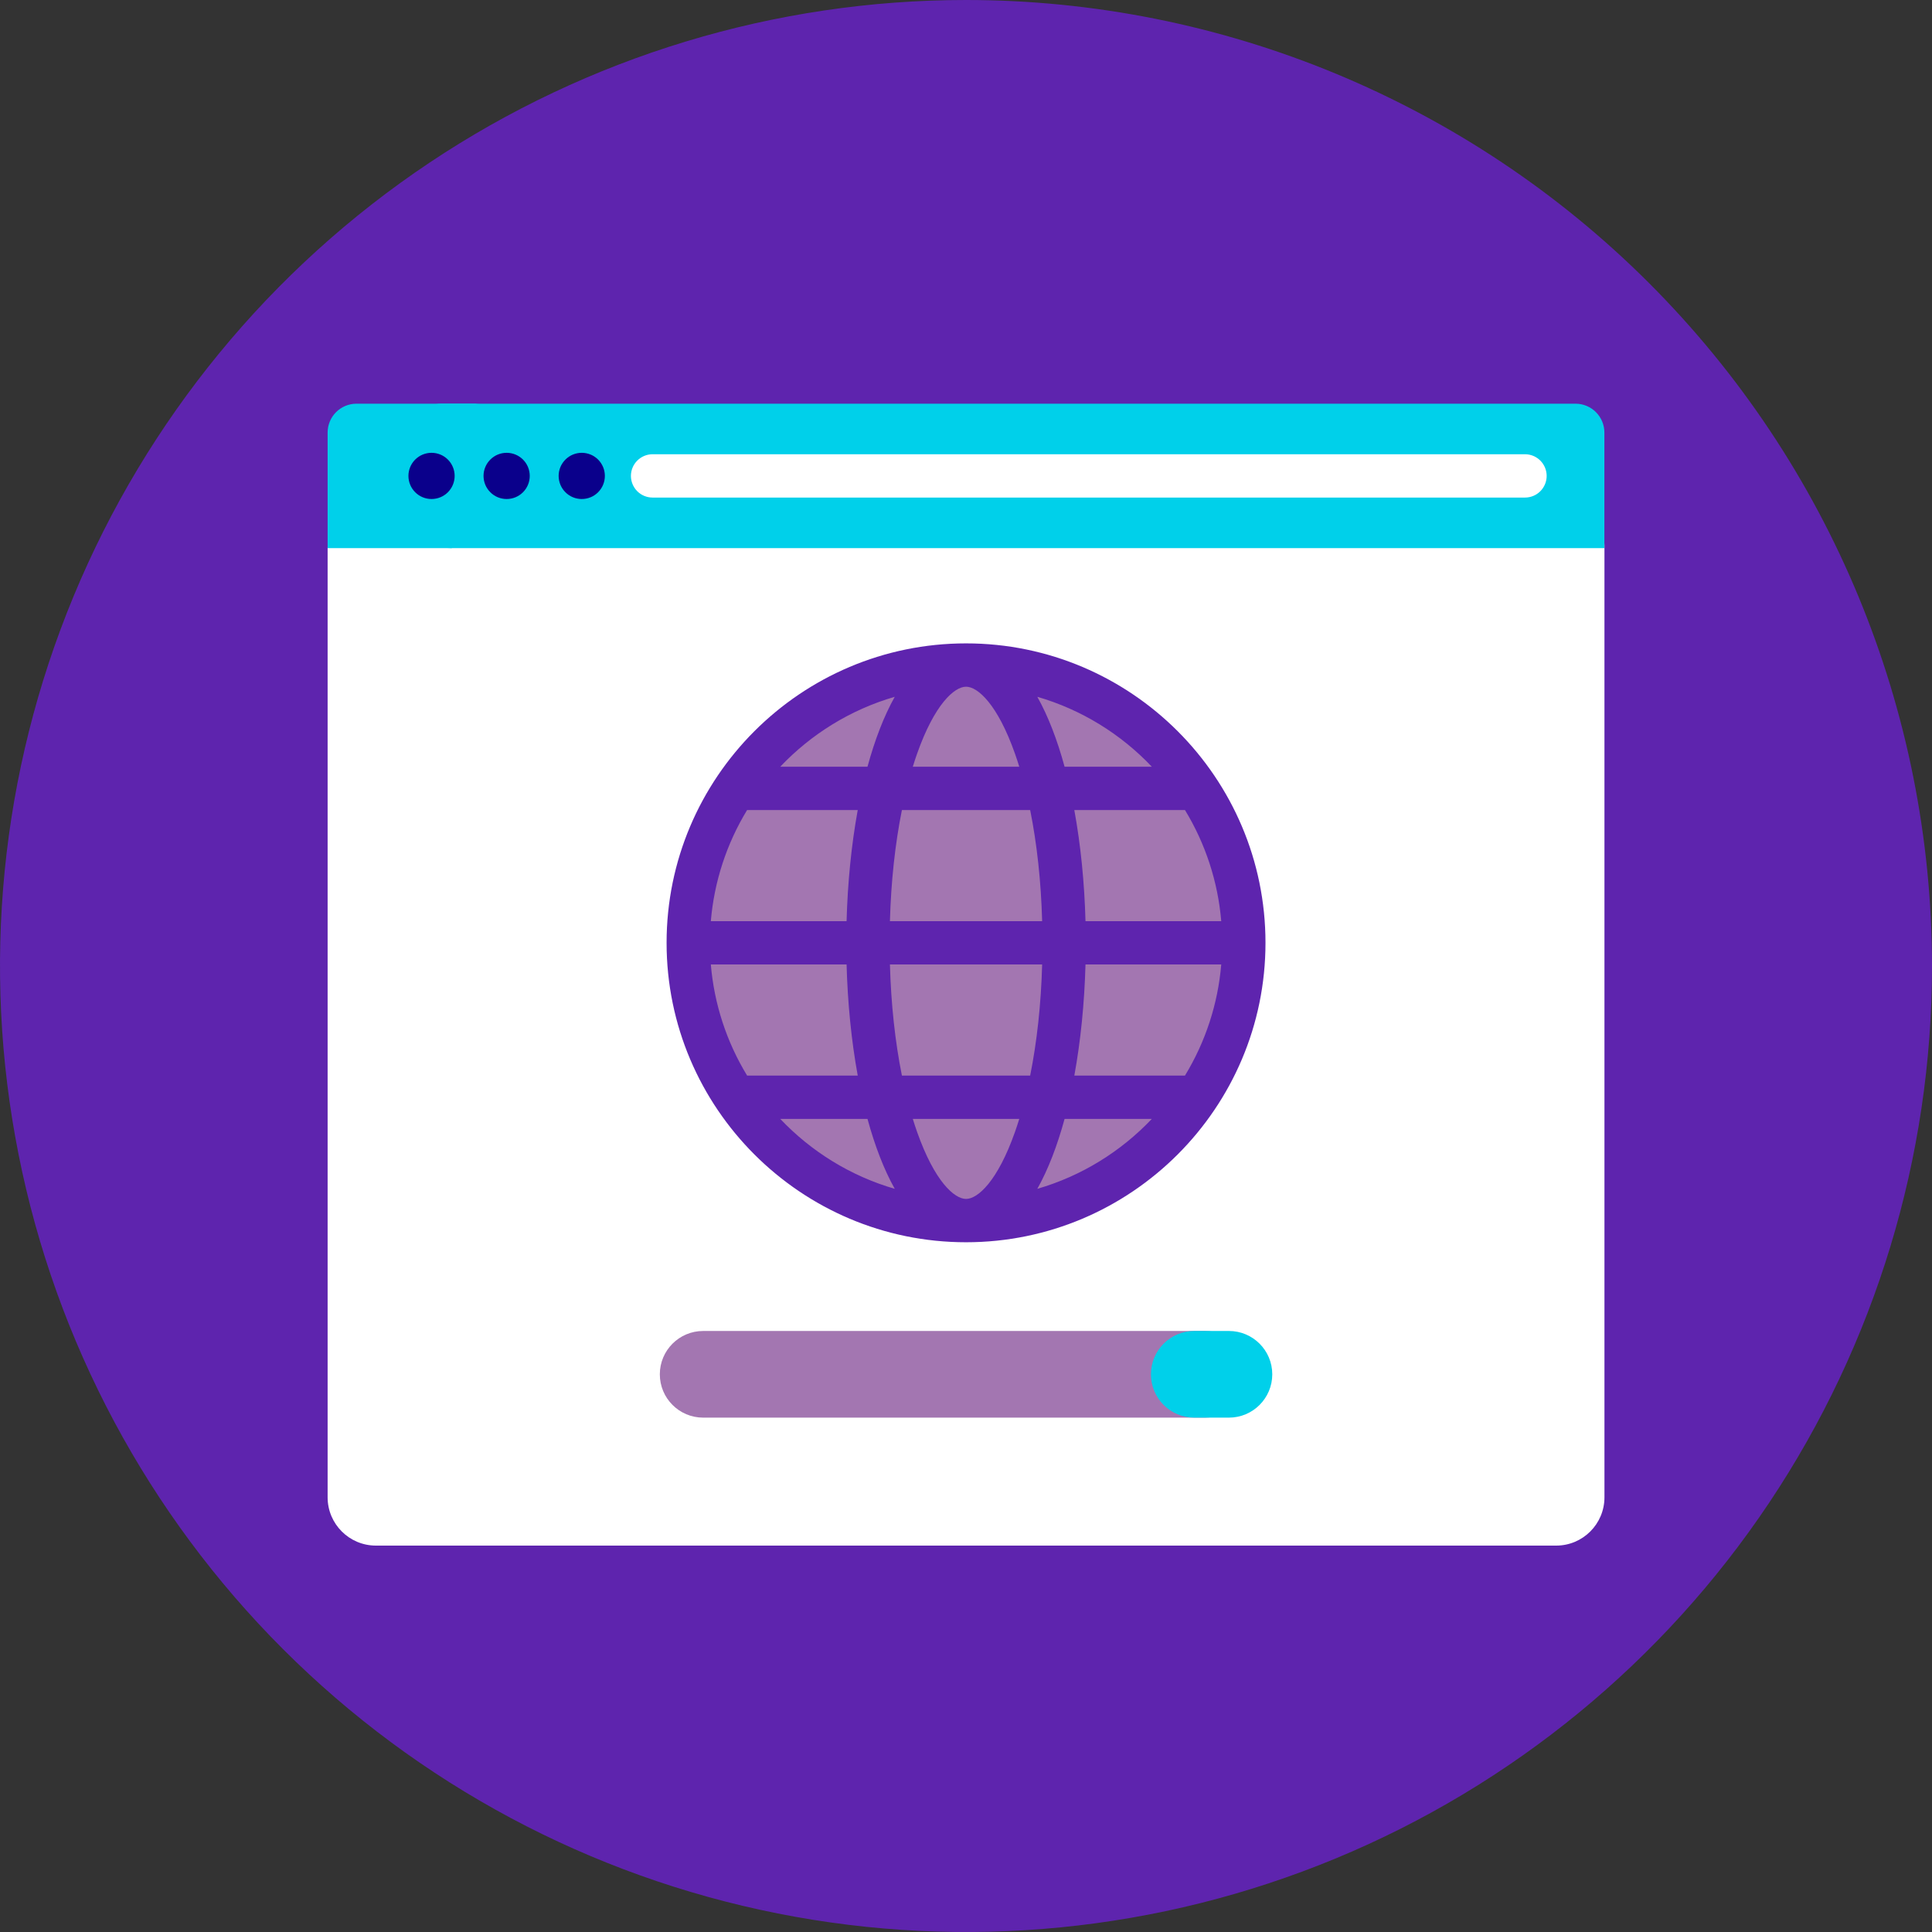
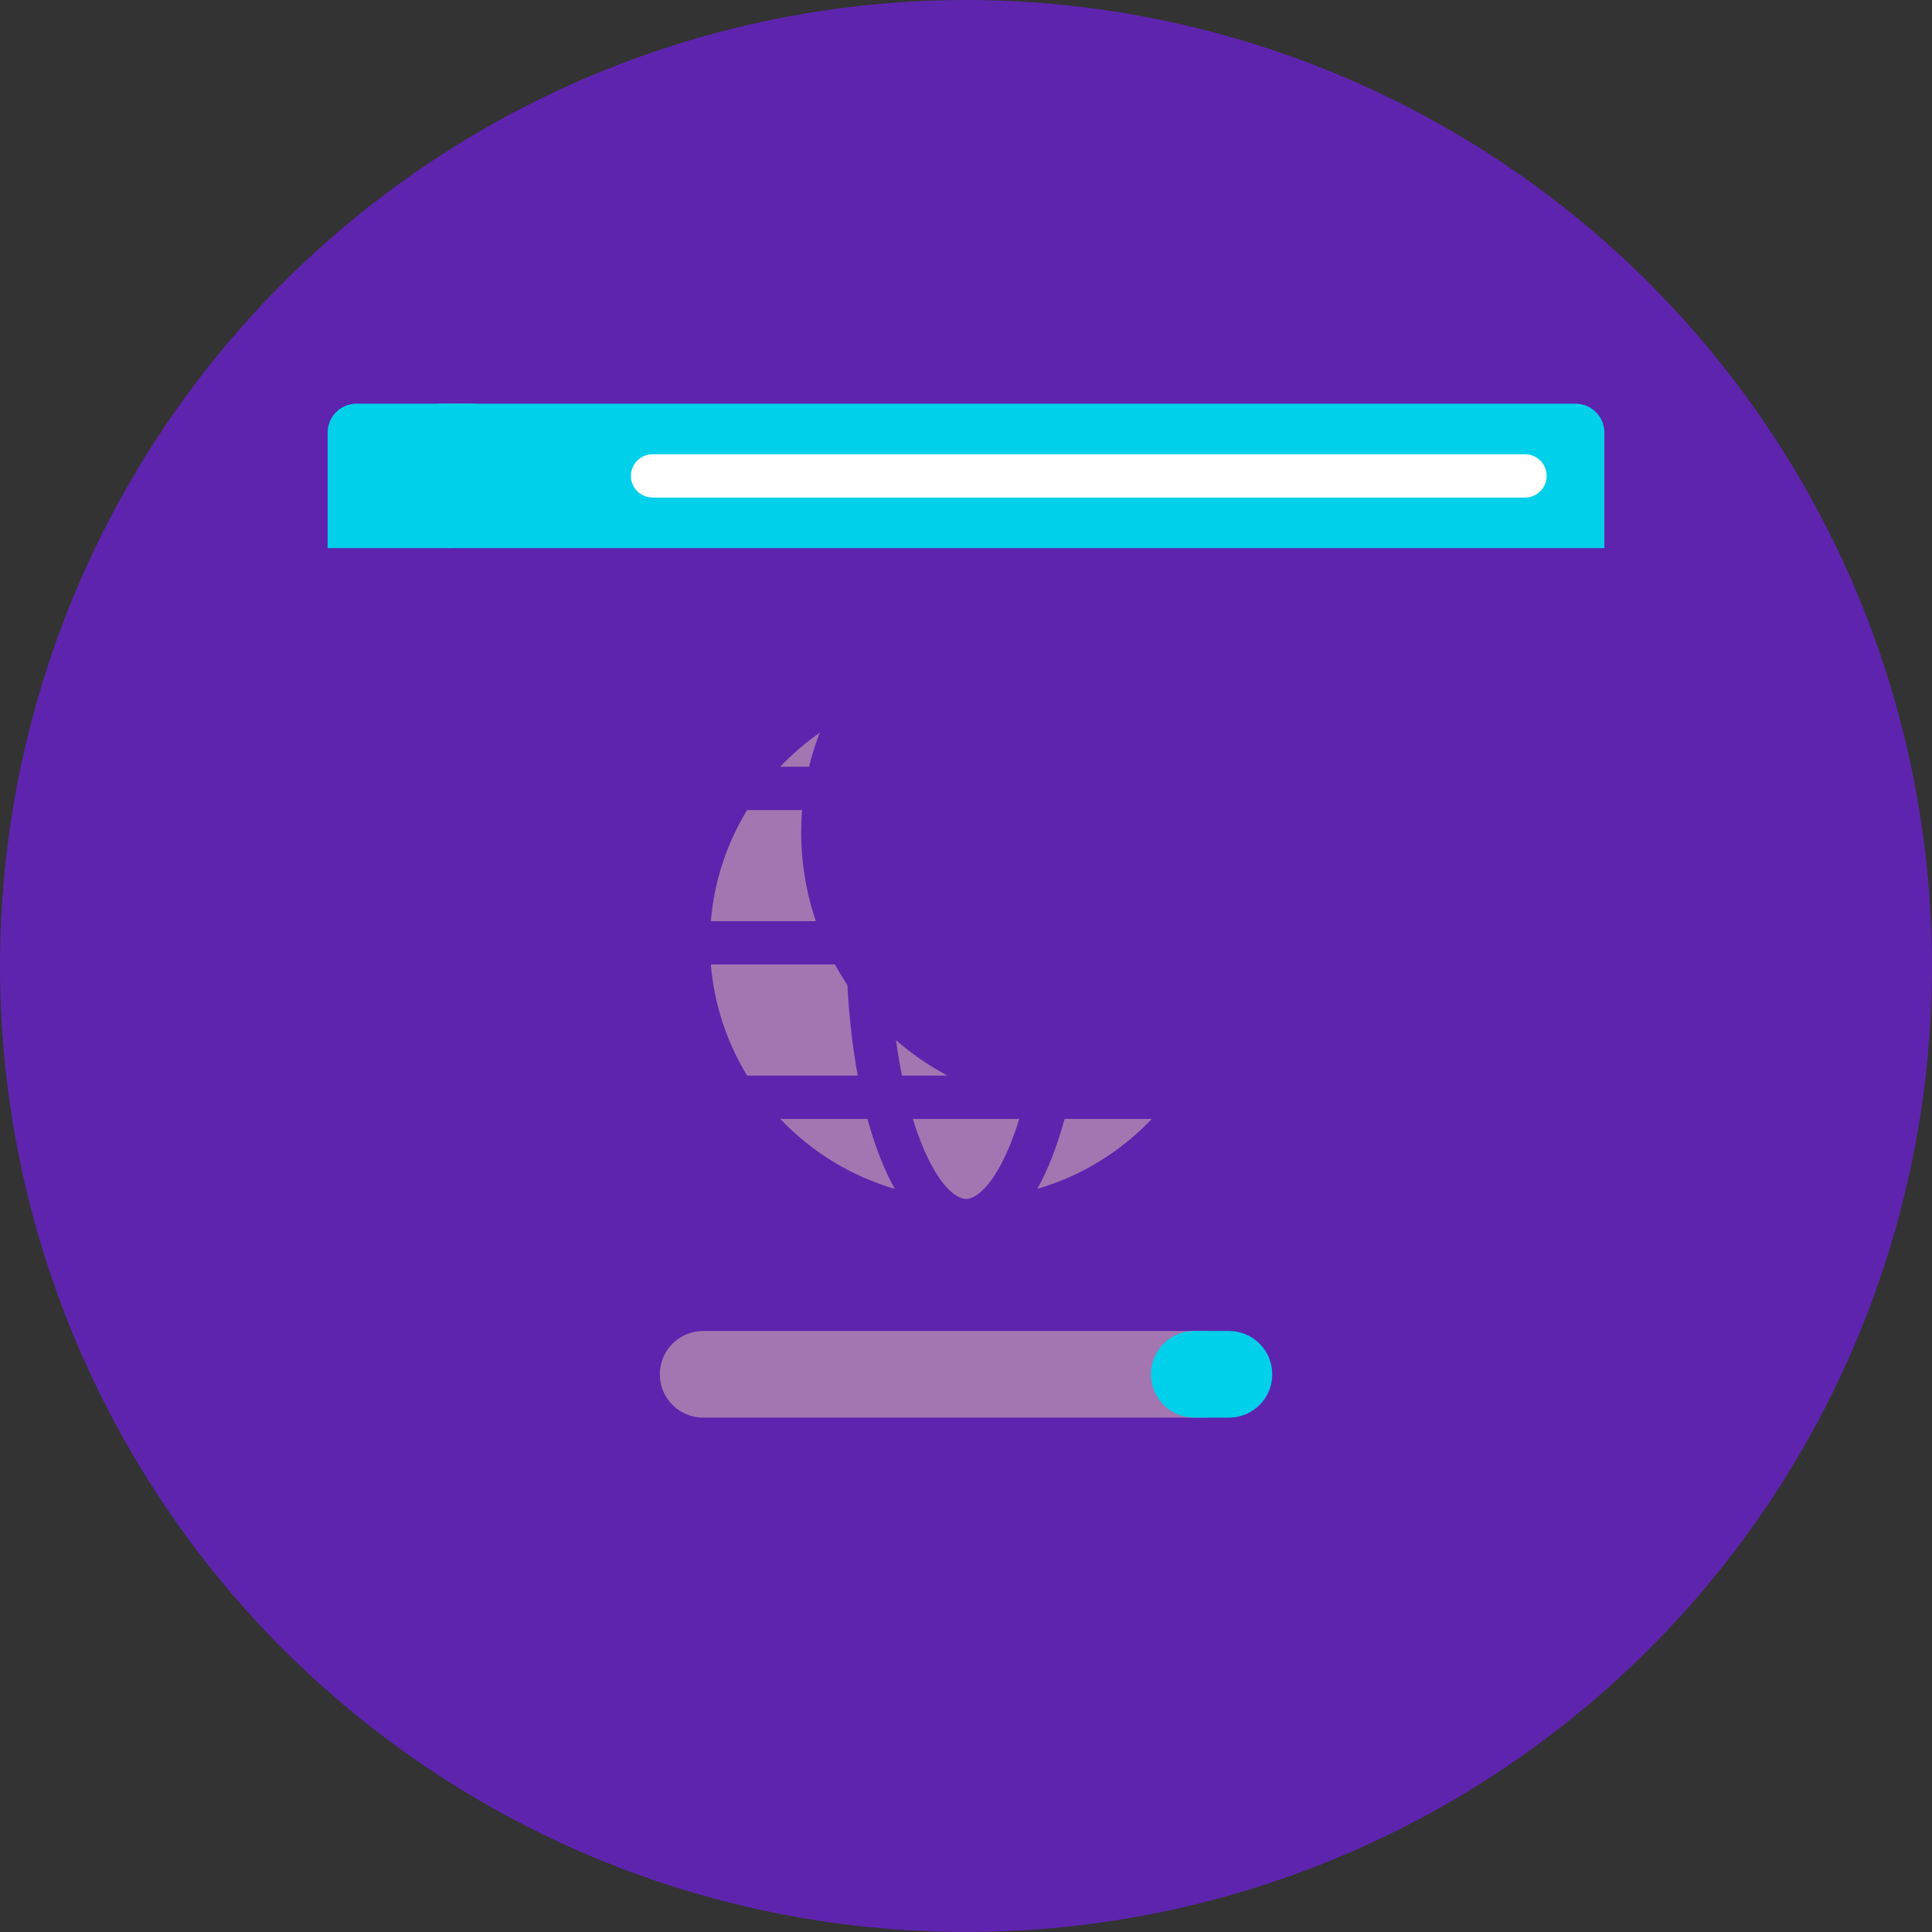
<svg xmlns="http://www.w3.org/2000/svg" width="80" height="80" viewBox="0 0 80 80" fill="none">
  <rect x="0" y="0" width="80" height="80" fill="#333333" stroke="none" />
  <path d="M80 40C80 47.911 77.654 55.645 73.259 62.223C68.864 68.801 62.616 73.928 55.307 76.955C47.998 79.983 39.956 80.775 32.196 79.231C24.437 77.688 17.31 73.878 11.716 68.284C6.122 62.69 2.312 55.563 0.769 47.804C-0.775 40.044 0.017 32.002 3.045 24.693C6.072 17.384 11.199 11.136 17.777 6.741C24.355 2.346 32.089 0 40 0C50.608 0.003 60.78 4.218 68.281 11.719C75.782 19.22 79.997 29.392 80 40Z" fill="#5E24AE" />
-   <path d="M13.566 62C13.566 63.104 14.461 64 15.566 64C34.769 64 50.177 64 64.438 64C65.542 64 66.437 63.104 66.437 62V22.585C66.437 21.755 65.764 21.082 64.933 21.082H15.161C14.28 21.082 13.566 21.796 13.566 22.677V62Z" fill="white" />
-   <path d="M51.407 39.04C51.407 45.339 46.301 50.445 40.002 50.445C33.703 50.445 28.597 45.339 28.597 39.04C28.597 32.741 33.703 27.635 40.002 27.635C46.301 27.635 51.407 32.741 51.407 39.04Z" fill="#A376B1" />
  <path d="M50.026 44.485C48.093 48.035 44.329 50.445 40.002 50.445C33.703 50.445 28.597 45.339 28.597 39.04C28.597 34.713 31.007 30.949 34.557 29.017C33.676 30.635 33.176 32.49 33.176 34.462C33.176 40.76 38.282 45.867 44.581 45.867C46.552 45.867 48.407 45.366 50.026 44.485Z" fill="#A376B1" />
-   <path d="M40.002 26.641C33.165 26.641 27.602 32.203 27.602 39.04C27.602 45.877 33.165 51.439 40.002 51.439C46.838 51.439 52.401 45.877 52.401 39.04C52.401 32.203 46.838 26.641 40.002 26.641ZM49.067 44.537H44.486C44.75 43.091 44.905 41.522 44.948 39.937H50.569C50.432 41.566 49.918 43.141 49.067 44.537ZM40.002 49.645C39.518 49.645 38.698 48.919 37.976 46.874C37.912 46.694 37.853 46.513 37.797 46.331H42.206C42.149 46.517 42.089 46.698 42.027 46.874C41.305 48.919 40.485 49.645 40.002 49.645ZM37.346 44.537C37.065 43.14 36.895 41.576 36.85 39.937H43.153C43.108 41.576 42.938 43.14 42.657 44.537H37.346ZM29.434 39.937H35.055C35.098 41.522 35.253 43.091 35.517 44.537H30.936C30.085 43.141 29.571 41.566 29.434 39.937ZM30.936 33.542H35.517C35.253 34.989 35.098 36.558 35.055 38.143H29.434C29.571 36.514 30.085 34.938 30.936 33.542ZM40.002 28.435C40.485 28.435 41.305 29.16 42.027 31.205C42.089 31.381 42.149 31.562 42.206 31.748H37.797C37.854 31.562 37.914 31.381 37.976 31.205C38.698 29.16 39.518 28.435 40.002 28.435ZM42.657 33.542C42.938 34.94 43.108 36.503 43.153 38.143H36.85C36.895 36.503 37.065 34.94 37.346 33.542H42.657ZM44.948 38.143C44.905 36.558 44.75 34.989 44.485 33.542H49.067C49.918 34.939 50.432 36.514 50.569 38.143H44.948ZM47.695 31.748H44.082C43.781 30.643 43.404 29.657 42.953 28.853C44.786 29.384 46.415 30.399 47.695 31.748ZM37.05 28.853C36.599 29.657 36.222 30.643 35.921 31.748H32.308C33.588 30.399 35.217 29.384 37.05 28.853ZM32.308 46.331H35.921C36.222 47.436 36.599 48.423 37.05 49.227C35.217 48.695 33.588 47.681 32.308 46.331ZM42.953 49.227C43.404 48.423 43.781 47.437 44.082 46.331H47.695C46.415 47.681 44.786 48.695 42.953 49.227Z" fill="#5E24AE" />
+   <path d="M40.002 26.641C33.165 26.641 27.602 32.203 27.602 39.04C27.602 45.877 33.165 51.439 40.002 51.439C46.838 51.439 52.401 45.877 52.401 39.04C52.401 32.203 46.838 26.641 40.002 26.641ZH44.486C44.75 43.091 44.905 41.522 44.948 39.937H50.569C50.432 41.566 49.918 43.141 49.067 44.537ZM40.002 49.645C39.518 49.645 38.698 48.919 37.976 46.874C37.912 46.694 37.853 46.513 37.797 46.331H42.206C42.149 46.517 42.089 46.698 42.027 46.874C41.305 48.919 40.485 49.645 40.002 49.645ZM37.346 44.537C37.065 43.14 36.895 41.576 36.85 39.937H43.153C43.108 41.576 42.938 43.14 42.657 44.537H37.346ZM29.434 39.937H35.055C35.098 41.522 35.253 43.091 35.517 44.537H30.936C30.085 43.141 29.571 41.566 29.434 39.937ZM30.936 33.542H35.517C35.253 34.989 35.098 36.558 35.055 38.143H29.434C29.571 36.514 30.085 34.938 30.936 33.542ZM40.002 28.435C40.485 28.435 41.305 29.16 42.027 31.205C42.089 31.381 42.149 31.562 42.206 31.748H37.797C37.854 31.562 37.914 31.381 37.976 31.205C38.698 29.16 39.518 28.435 40.002 28.435ZM42.657 33.542C42.938 34.94 43.108 36.503 43.153 38.143H36.85C36.895 36.503 37.065 34.94 37.346 33.542H42.657ZM44.948 38.143C44.905 36.558 44.75 34.989 44.485 33.542H49.067C49.918 34.939 50.432 36.514 50.569 38.143H44.948ZM47.695 31.748H44.082C43.781 30.643 43.404 29.657 42.953 28.853C44.786 29.384 46.415 30.399 47.695 31.748ZM37.05 28.853C36.599 29.657 36.222 30.643 35.921 31.748H32.308C33.588 30.399 35.217 29.384 37.05 28.853ZM32.308 46.331H35.921C36.222 47.436 36.599 48.423 37.05 49.227C35.217 48.695 33.588 47.681 32.308 46.331ZM42.953 49.227C43.404 48.423 43.781 47.437 44.082 46.331H47.695C46.415 47.681 44.786 48.695 42.953 49.227Z" fill="#5E24AE" />
  <path d="M49.891 58.701H29.116C28.125 58.701 27.322 57.898 27.322 56.907C27.322 55.916 28.125 55.113 29.116 55.113H49.891C50.882 55.113 51.685 55.916 51.685 56.907C51.685 57.898 50.882 58.701 49.891 58.701Z" fill="#A376B1" />
  <path d="M50.888 58.701H49.452C48.461 58.701 47.658 57.898 47.658 56.907C47.658 55.916 48.461 55.113 49.452 55.113H50.888C51.878 55.113 52.682 55.916 52.682 56.907C52.682 57.898 51.878 58.701 50.888 58.701Z" fill="#00D0EA" />
  <path d="M17.07 21.074V17.912C17.07 17.251 17.606 16.716 18.267 16.716H65.238C65.899 16.716 66.434 17.251 66.434 17.912V22.697H18.693C17.797 22.697 17.07 21.97 17.07 21.074Z" fill="#00D0EA" />
  <path d="M18.709 17.912V22.697H13.566V17.912C13.566 17.251 14.101 16.716 14.762 16.716H19.905C19.245 16.716 18.709 17.251 18.709 17.912Z" fill="#00D0EA" />
-   <path d="M18.826 19.706C18.826 19.96 18.725 20.204 18.546 20.383C18.366 20.563 18.123 20.663 17.869 20.663C17.615 20.663 17.372 20.563 17.192 20.383C17.013 20.204 16.912 19.96 16.912 19.706C16.912 19.453 17.013 19.209 17.192 19.03C17.372 18.85 17.615 18.75 17.869 18.75C18.123 18.75 18.366 18.85 18.546 19.03C18.725 19.209 18.826 19.453 18.826 19.706ZM20.979 18.75C20.725 18.75 20.482 18.85 20.303 19.03C20.123 19.209 20.022 19.453 20.022 19.706C20.022 19.96 20.123 20.204 20.303 20.383C20.482 20.563 20.725 20.663 20.979 20.663C21.233 20.663 21.476 20.563 21.656 20.383C21.835 20.204 21.936 19.96 21.936 19.706C21.936 19.453 21.835 19.209 21.656 19.03C21.476 18.85 21.233 18.75 20.979 18.75ZM24.089 18.75C23.835 18.75 23.592 18.85 23.413 19.03C23.233 19.209 23.132 19.453 23.132 19.706C23.132 19.96 23.233 20.204 23.413 20.383C23.592 20.563 23.835 20.663 24.089 20.663C24.343 20.663 24.587 20.563 24.766 20.383C24.945 20.204 25.046 19.96 25.046 19.706C25.046 19.453 24.945 19.209 24.766 19.03C24.587 18.85 24.343 18.75 24.089 18.75Z" fill="#0A008B" />
  <path d="M64.044 19.706C64.044 19.944 63.949 20.172 63.781 20.341C63.613 20.509 63.385 20.603 63.147 20.603H27.022C26.784 20.603 26.556 20.509 26.388 20.341C26.22 20.172 26.125 19.944 26.125 19.706C26.125 19.468 26.22 19.24 26.388 19.072C26.556 18.904 26.784 18.809 27.022 18.809H63.147C63.385 18.809 63.613 18.904 63.781 19.072C63.949 19.24 64.044 19.468 64.044 19.706Z" fill="white" />
</svg>